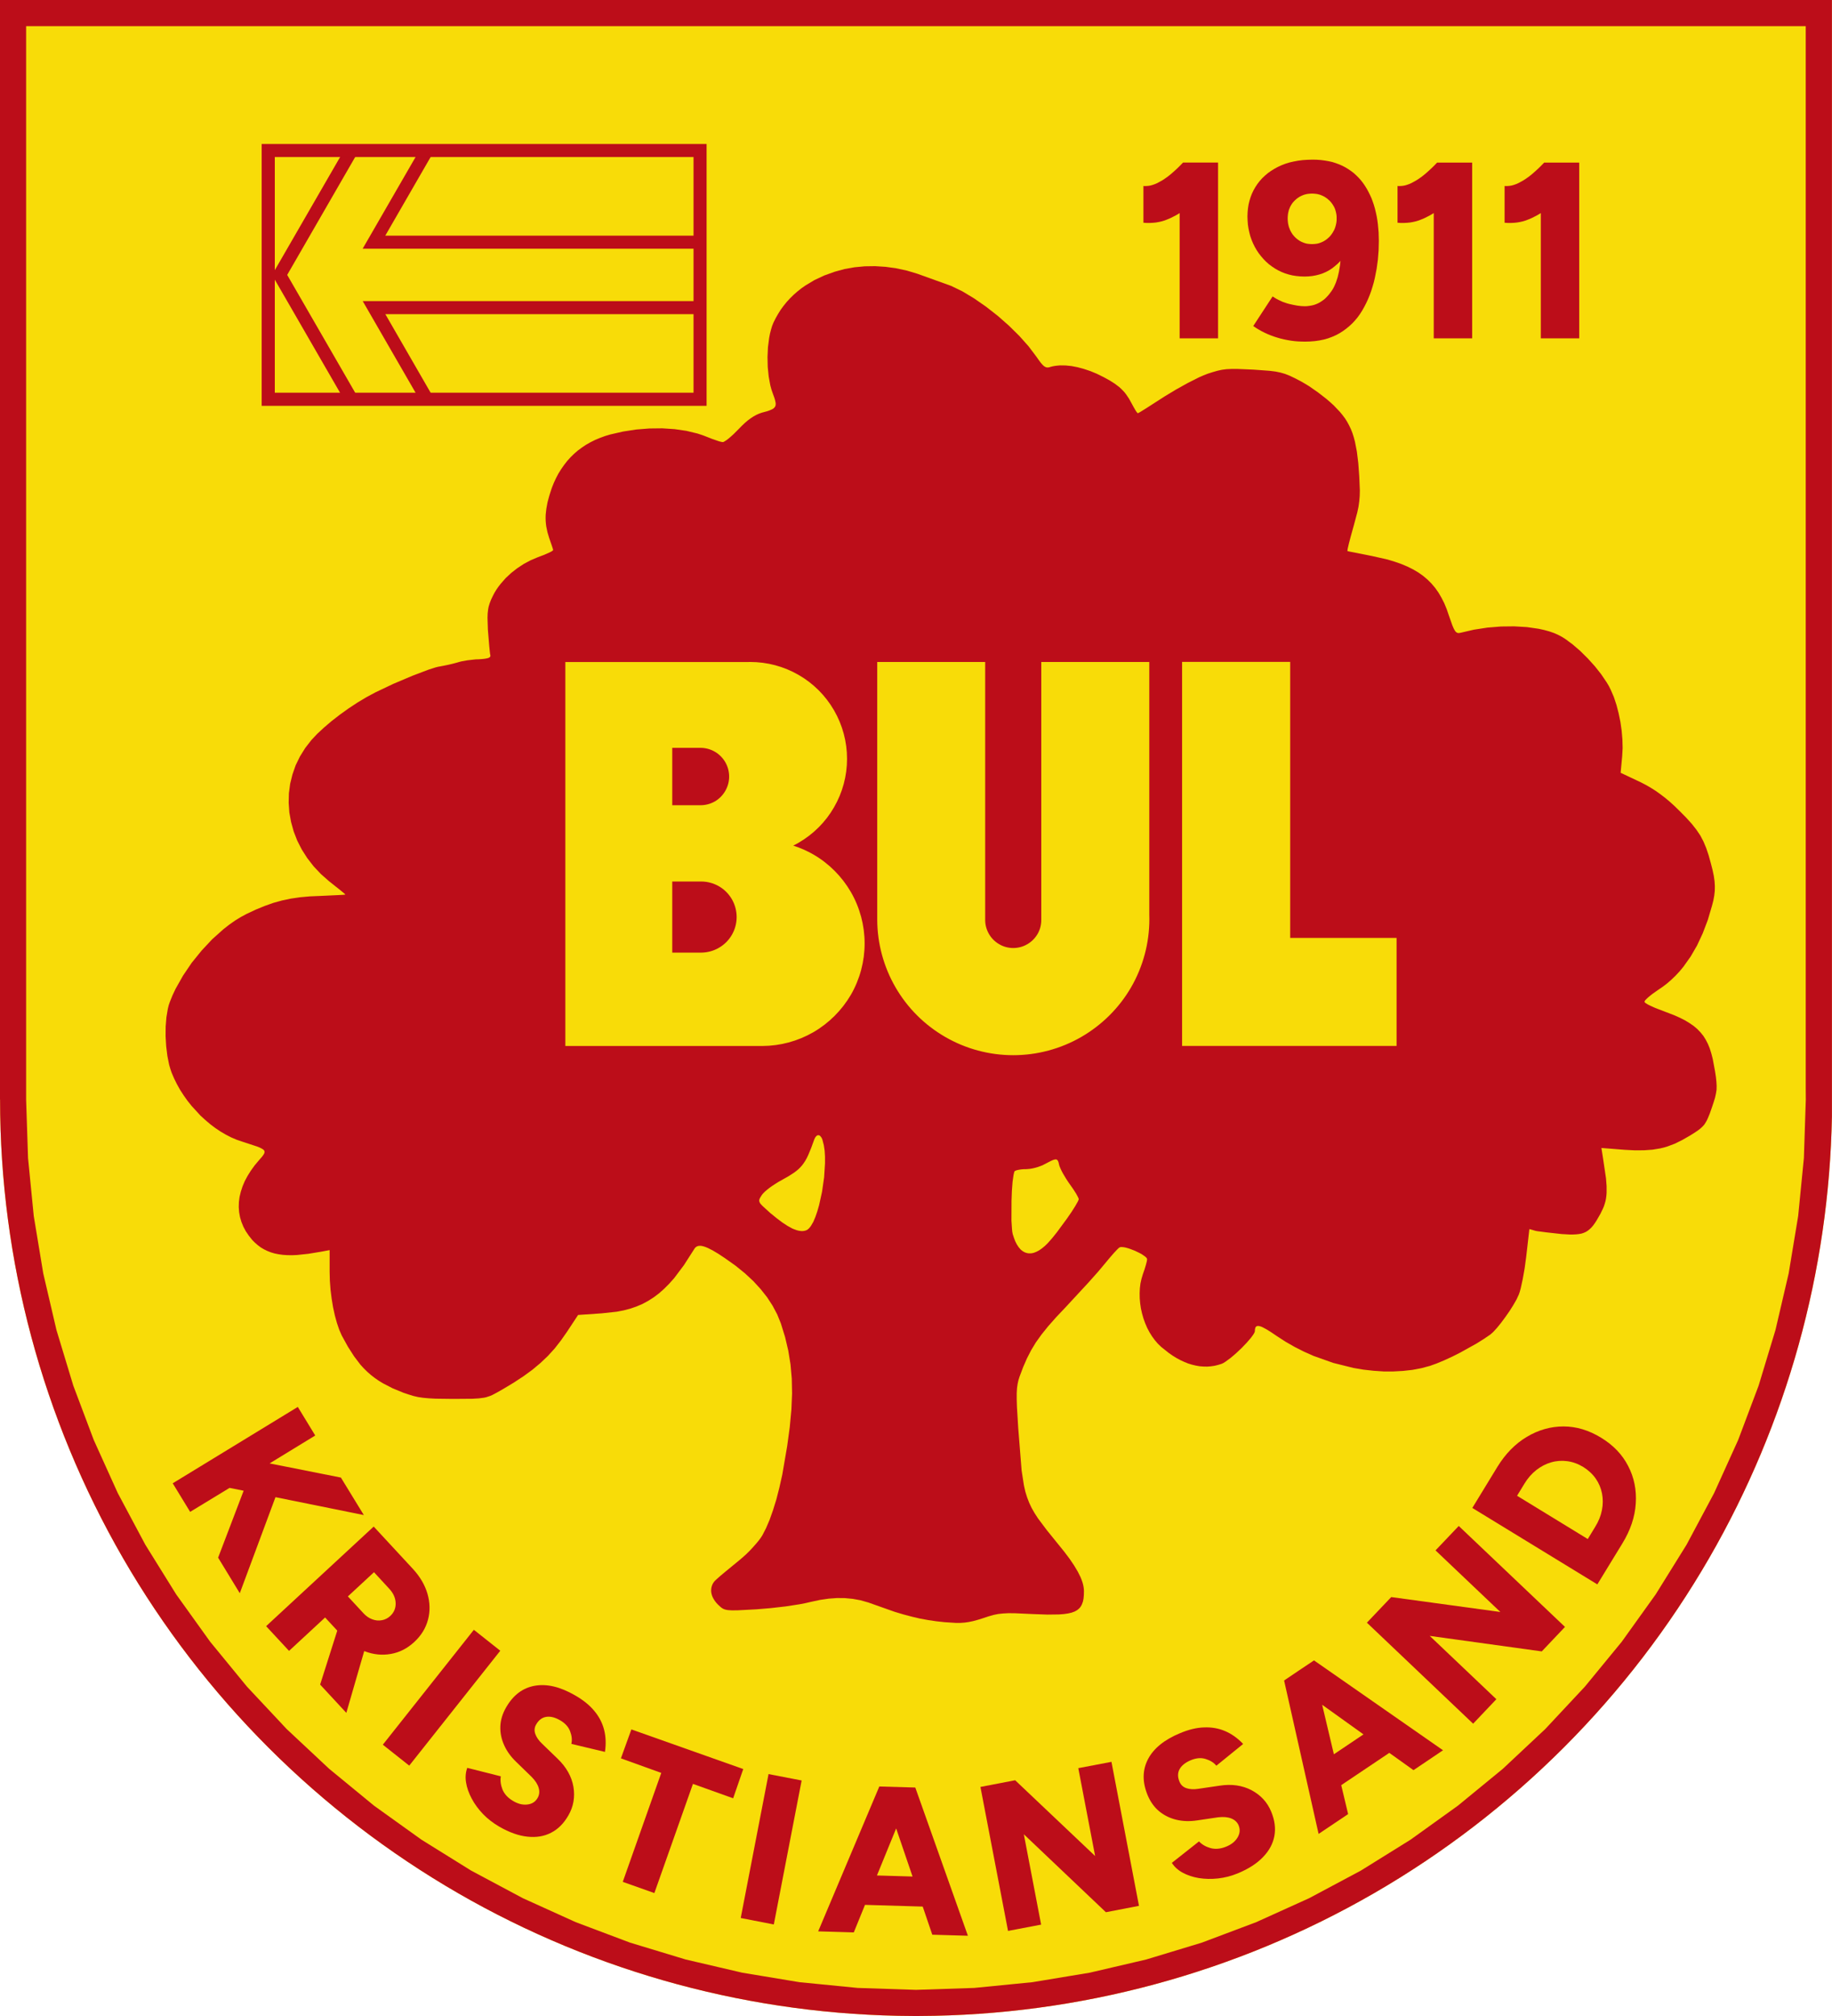
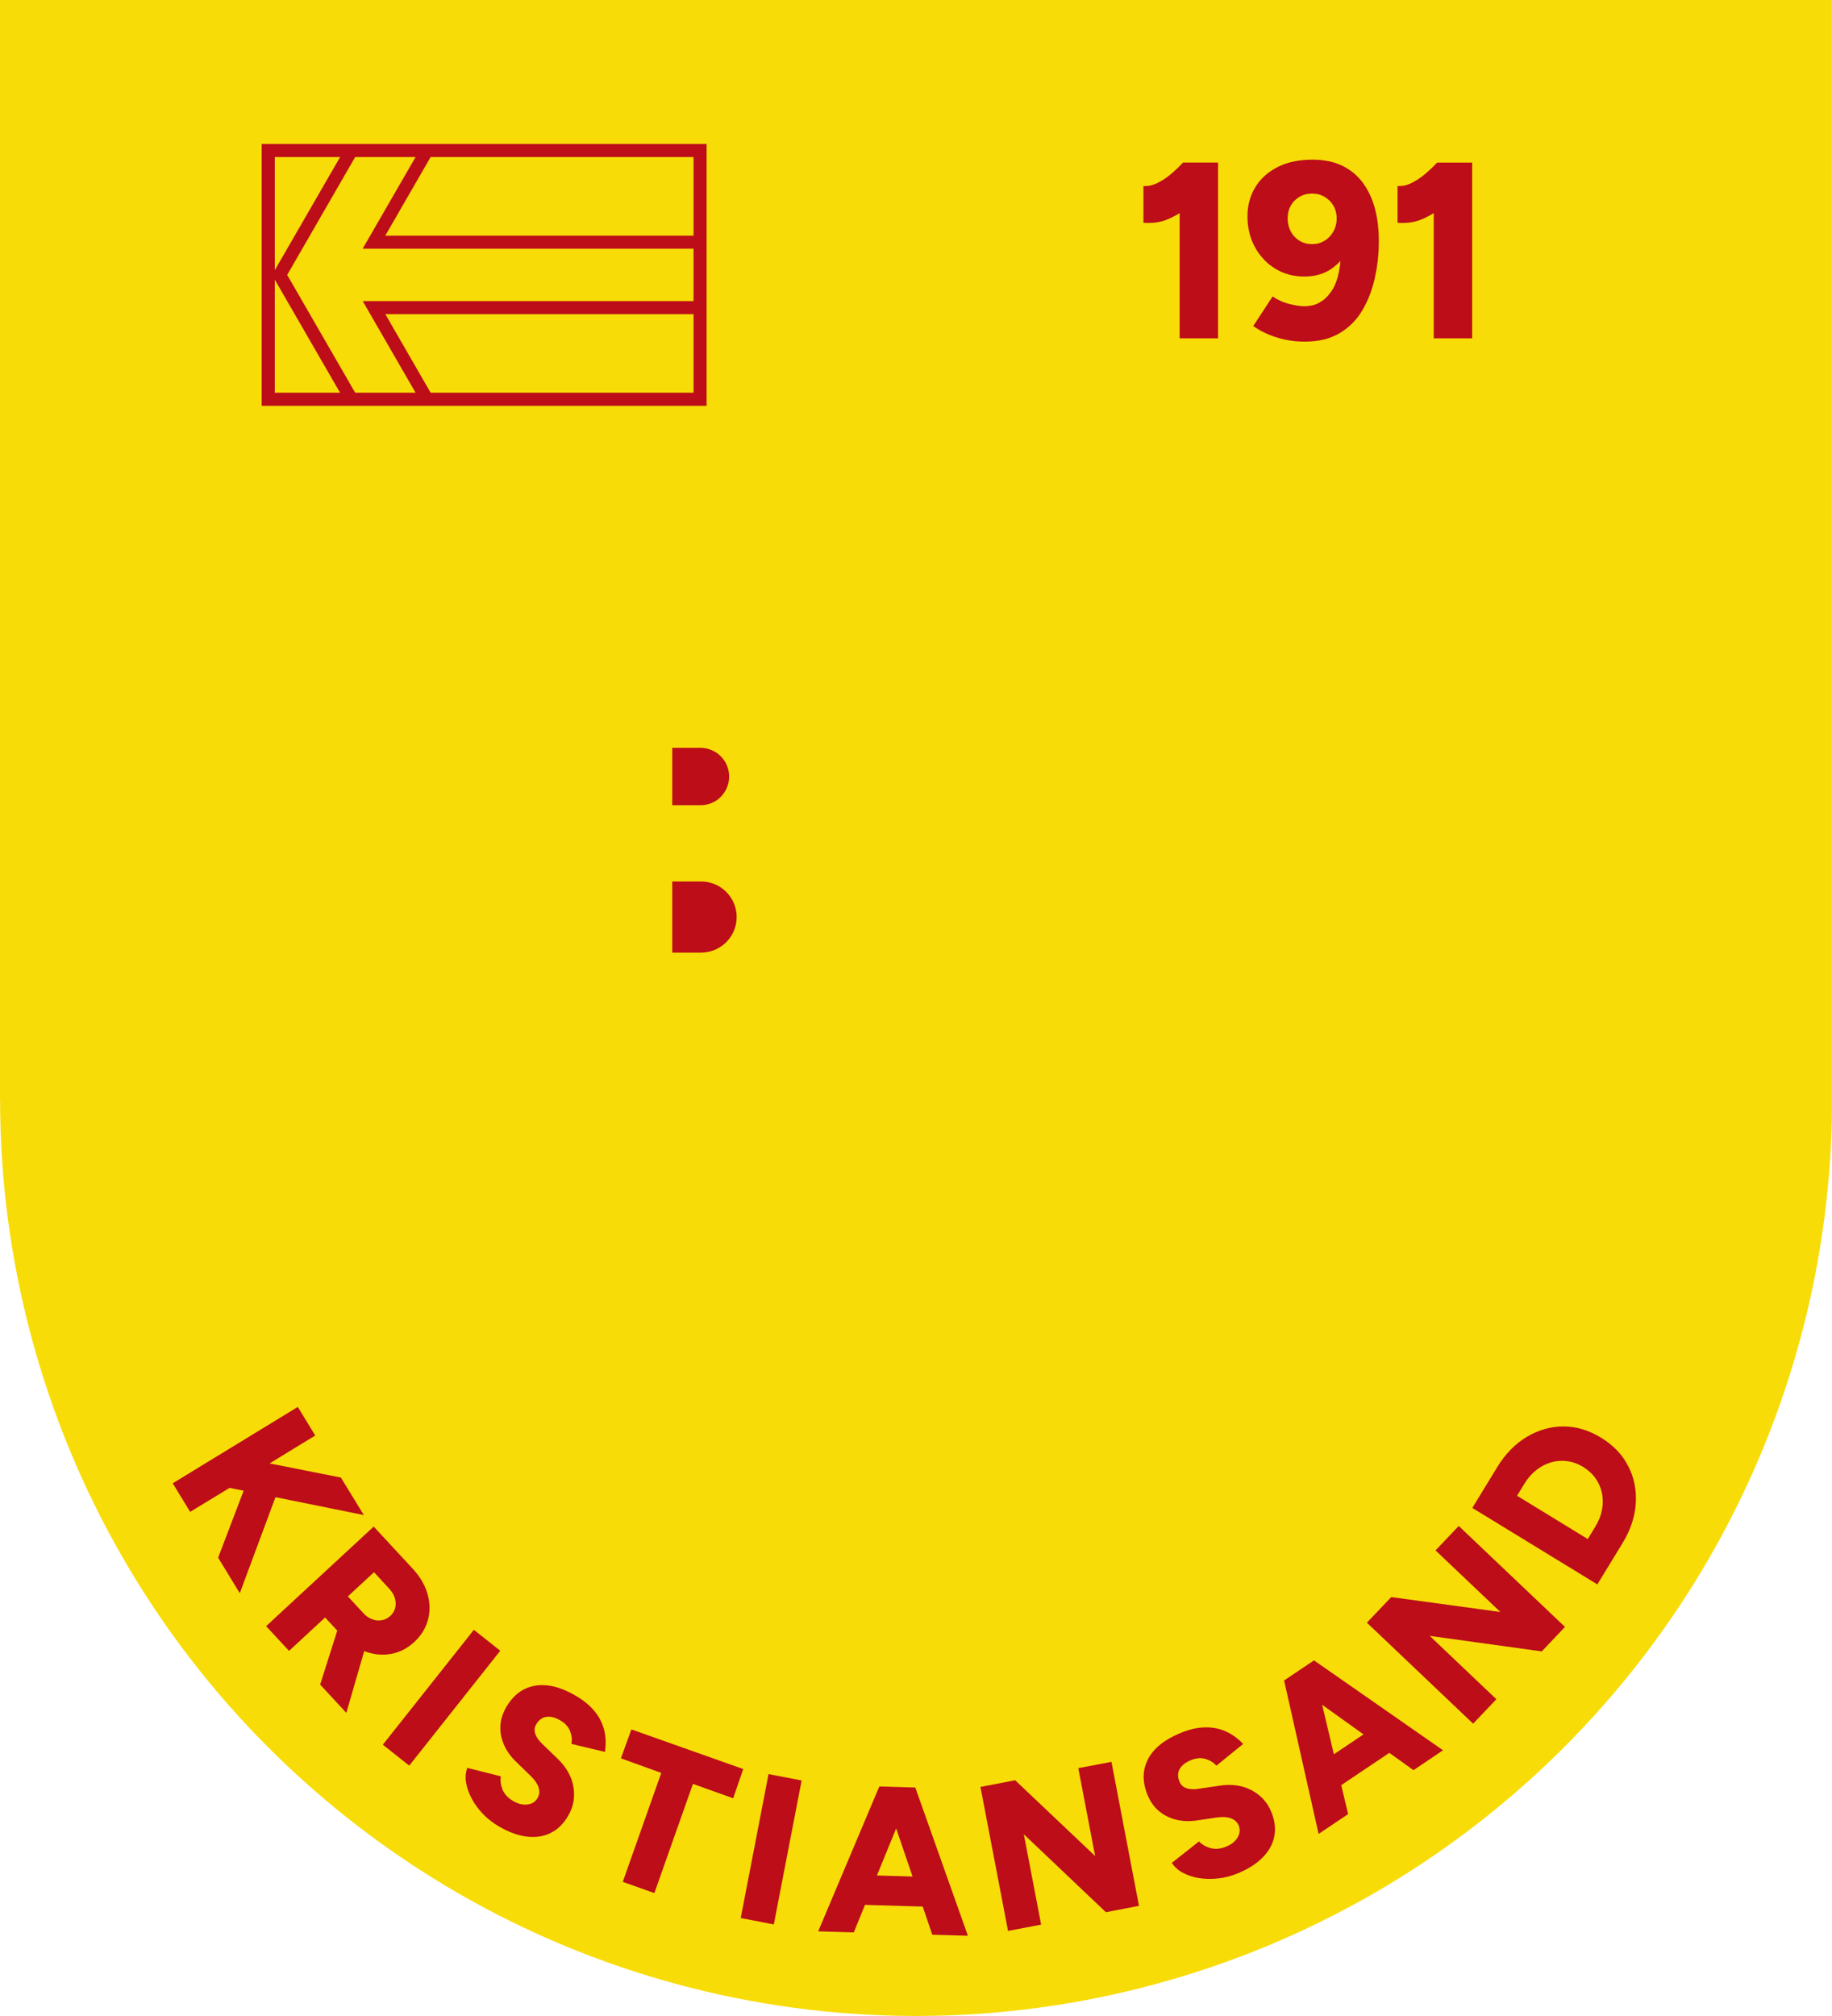
<svg xmlns="http://www.w3.org/2000/svg" version="1.2" width="246.93mm" height="271.63mm" viewBox="13 13 24693 27163" preserveAspectRatio="xMidYMid" fill-rule="evenodd" stroke-width="28.222" stroke-linejoin="round" xml:space="preserve">
  <defs class="EmbeddedBulletChars">
    <g id="bullet-char-template-57356" transform="scale(0,-0)">
      <path d="M 580,1141 L 1163,571 580,0 -4,571 580,1141 Z" />
    </g>
    <g id="bullet-char-template-57354" transform="scale(0,-0)">
      <path d="M 8,1128 L 1137,1128 1137,0 8,0 8,1128 Z" />
    </g>
    <g id="bullet-char-template-10146" transform="scale(0,-0)">
      <path d="M 174,0 L 602,739 174,1481 1456,739 174,0 Z M 1358,739 L 309,1346 659,739 1358,739 Z" />
    </g>
    <g id="bullet-char-template-10132" transform="scale(0,-0)">
      <path d="M 2015,739 L 1276,0 717,0 1260,543 174,543 174,936 1260,936 717,1481 1274,1481 2015,739 Z" />
    </g>
    <g id="bullet-char-template-10007" transform="scale(0,-0)">
      <path d="M 0,-2 C -7,14 -16,27 -25,37 L 356,567 C 262,823 215,952 215,954 215,979 228,992 255,992 264,992 276,990 289,987 310,991 331,999 354,1012 L 381,999 492,748 772,1049 836,1024 860,1049 C 881,1039 901,1025 922,1006 886,937 835,863 770,784 769,783 710,716 594,584 L 774,223 C 774,196 753,168 711,139 L 727,119 C 717,90 699,76 672,76 641,76 570,178 457,381 L 164,-76 C 142,-110 111,-127 72,-127 30,-127 9,-110 8,-76 1,-67 -2,-52 -2,-32 -2,-23 -1,-13 0,-2 Z" />
    </g>
    <g id="bullet-char-template-10004" transform="scale(0,-0)">
      <path d="M 285,-33 C 182,-33 111,30 74,156 52,228 41,333 41,471 41,549 55,616 82,672 116,743 169,778 240,778 293,778 328,747 346,684 L 369,508 C 377,444 397,411 428,410 L 1163,1116 C 1174,1127 1196,1133 1229,1133 1271,1133 1292,1118 1292,1087 L 1292,965 C 1292,929 1282,901 1262,881 L 442,47 C 390,-6 338,-33 285,-33 Z" />
    </g>
    <g id="bullet-char-template-9679" transform="scale(0,-0)">
      <path d="M 813,0 C 632,0 489,54 383,161 276,268 223,411 223,592 223,773 276,916 383,1023 489,1130 632,1184 813,1184 992,1184 1136,1130 1245,1023 1353,916 1407,772 1407,592 1407,412 1353,268 1245,161 1136,54 992,0 813,0 Z" />
    </g>
    <g id="bullet-char-template-8226" transform="scale(0,-0)">
      <path d="M 346,457 C 273,457 209,483 155,535 101,586 74,649 74,723 74,796 101,859 155,911 209,963 273,989 346,989 419,989 480,963 531,910 582,859 608,796 608,723 608,648 583,586 532,535 482,483 420,457 346,457 Z" />
    </g>
    <g id="bullet-char-template-8211" transform="scale(0,-0)">
      <path d="M -4,459 L 1135,459 1135,606 -4,606 -4,459 Z" />
    </g>
    <g id="bullet-char-template-61548" transform="scale(0,-0)">
      <path d="M 173,740 C 173,903 231,1043 346,1159 462,1274 601,1332 765,1332 928,1332 1067,1274 1183,1159 1299,1043 1357,903 1357,740 1357,577 1299,437 1183,322 1067,206 928,148 765,148 601,148 462,206 346,322 231,437 173,577 173,740 Z" />
    </g>
  </defs>
  <g class="Page">
    <g class="com.sun.star.drawing.ClosedBezierShape">
      <g id="id3">
        <rect class="BoundingBox" stroke="none" fill="none" x="13" y="13" width="24693" height="27163" />
        <path fill="rgb(248,220,8)" stroke="none" d="M 13,13 L 24705,13 24705,15056 C 24666,17145 24098,19190 23053,21001 21969,22878 20410,24437 18533,25521 16669,26597 14556,27167 12405,27175 L 12316,27175 C 10165,27167 8052,26597 6188,25521 4311,24437 2752,22878 1668,21001 585,19124 14,16995 14,14828 14,14827 14,14826 13,14826 L 13,13 Z" />
      </g>
    </g>
    <g class="com.sun.star.drawing.ClosedBezierShape">
      <g id="id4">
        <rect class="BoundingBox" stroke="none" fill="none" x="13" y="13" width="24693" height="27163" />
-         <path fill="rgb(188,13,25)" stroke="none" d="M 365,365 L 365,14828 391,15616 468,16397 596,17170 774,17933 1001,18682 1277,19415 1601,20131 1972,20826 2388,21495 2846,22133 3343,22739 3878,23310 4450,23845 5055,24342 5694,24800 6363,25216 7058,25587 7773,25911 8506,26187 9255,26414 10018,26592 10791,26720 11572,26797 12360,26823 13146,26797 13927,26720 14700,26592 15463,26414 16212,26187 16945,25911 17661,25587 18356,25216 19025,24800 19663,24342 20269,23845 20840,23310 21375,22738 21872,22133 22330,21494 22746,20825 23117,20130 23441,19415 23717,18682 23944,17933 24122,17170 24250,16397 24327,15616 24353,14828 24352,14681 24352,365 365,365 Z M 13,13 L 24705,13 24705,15056 C 24666,17145 24098,19190 23053,21001 21969,22878 20410,24437 18533,25521 16669,26597 14556,27167 12405,27175 L 12316,27175 C 10165,27167 8052,26597 6188,25521 4311,24437 2752,22878 1668,21001 585,19124 14,16995 14,14828 14,14827 14,14826 13,14826 L 13,13 Z" />
      </g>
    </g>
    <g class="com.sun.star.drawing.PolyPolygonShape">
      <g id="id5">
        <rect class="BoundingBox" stroke="none" fill="none" x="16827" y="2163" width="1773" height="2454" />
        <path fill="rgb(188,13,25)" stroke="none" d="M 17697,2621 L 17674,2622 17651,2624 17629,2627 17608,2632 17587,2638 17567,2646 17547,2655 17528,2665 17510,2677 17493,2689 17477,2703 17462,2717 17448,2732 17434,2748 17422,2766 17411,2784 17401,2803 17393,2823 17385,2843 17380,2864 17375,2886 17372,2909 17370,2932 17369,2957 17370,2980 17372,3003 17375,3026 17380,3048 17385,3069 17393,3090 17401,3111 17411,3131 17422,3150 17434,3169 17448,3186 17462,3202 17477,3217 17493,3231 17510,3244 17528,3256 17547,3267 17567,3276 17587,3284 17608,3291 17629,3296 17651,3299 17674,3301 17697,3302 17721,3301 17744,3299 17766,3296 17787,3291 17808,3284 17828,3276 17848,3267 17867,3256 17885,3244 17902,3231 17918,3217 17934,3202 17948,3186 17961,3169 17974,3150 17985,3131 17996,3111 18005,3090 18012,3069 18018,3048 18023,3026 18027,3003 18029,2980 18029,2957 18029,2932 18027,2909 18023,2886 18018,2864 18012,2843 18005,2823 17996,2803 17985,2784 17974,2766 17961,2748 17948,2732 17934,2717 17918,2703 17902,2689 17885,2677 17867,2665 17848,2655 17828,2646 17808,2638 17787,2632 17766,2627 17744,2624 17721,2622 17697,2621 Z M 17701,2164 L 17759,2165 17815,2169 17869,2176 17921,2185 17971,2196 18018,2211 18064,2228 18107,2247 18149,2269 18188,2293 18226,2319 18261,2346 18295,2377 18327,2409 18357,2443 18385,2479 18411,2517 18436,2557 18458,2598 18479,2640 18499,2684 18516,2730 18532,2777 18546,2826 18558,2876 18569,2927 18578,2980 18585,3033 18595,3143 18598,3258 18595,3386 18585,3512 18568,3636 18544,3758 18530,3817 18513,3876 18495,3933 18475,3988 18453,4042 18429,4094 18403,4145 18375,4195 18345,4242 18313,4287 18278,4329 18241,4369 18201,4406 18159,4441 18115,4473 18068,4503 18019,4529 17967,4552 17913,4572 17856,4588 17797,4600 17735,4609 17670,4614 17603,4616 17555,4615 17507,4613 17460,4609 17413,4603 17367,4595 17321,4586 17275,4575 17230,4562 17186,4548 17142,4532 17100,4515 17059,4496 17019,4476 16980,4454 16942,4431 16905,4406 17166,4007 17192,4024 17219,4040 17246,4054 17274,4067 17302,4080 17331,4090 17360,4100 17389,4108 17447,4121 17501,4131 17527,4134 17552,4137 17576,4138 17599,4139 17627,4138 17654,4135 17680,4131 17706,4126 17731,4119 17755,4110 17778,4100 17801,4088 17823,4074 17845,4059 17866,4043 17886,4024 17905,4004 17924,3983 17960,3935 17977,3909 17992,3881 18006,3851 18020,3818 18043,3748 18061,3670 18075,3585 18081,3527 18072,3538 18039,3570 18004,3600 17967,3629 17927,3655 17886,3677 17842,3696 17797,3711 17750,3723 17700,3732 17649,3737 17596,3739 17541,3737 17487,3732 17435,3724 17385,3712 17336,3697 17288,3678 17242,3656 17198,3631 17155,3602 17115,3572 17078,3539 17043,3503 17010,3465 16979,3425 16951,3383 16925,3338 16902,3291 16882,3243 16865,3194 16852,3143 16841,3092 16833,3039 16829,2985 16827,2929 16829,2874 16834,2821 16842,2769 16854,2719 16869,2670 16887,2623 16909,2577 16934,2533 16962,2491 16993,2451 17026,2414 17063,2379 17102,2346 17144,2316 17189,2288 17237,2262 17287,2239 17339,2219 17394,2202 17451,2189 17510,2178 17572,2170 17635,2166 17701,2164 Z" />
      </g>
    </g>
    <g class="com.sun.star.drawing.PolyPolygonShape">
      <g id="id6">
        <rect class="BoundingBox" stroke="none" fill="none" x="2340" y="18969" width="2578" height="2512" />
        <path fill="rgb(188,13,25)" stroke="none" d="M 4608,19921 L 4917,20426 3726,20185 3245,21479 2953,21000 3297,20098 3107,20060 2576,20383 2341,19998 4027,18969 4262,19354 3647,19730 4608,19921 Z" />
      </g>
    </g>
    <g class="com.sun.star.drawing.ClosedBezierShape">
      <g id="id7">
        <rect class="BoundingBox" stroke="none" fill="none" x="3599" y="20581" width="2205" height="2512" />
        <path fill="rgb(188,13,25)" stroke="none" d="M 4328,22710 L 4559,21983 4395,21806 3909,22256 3600,21923 5050,20581 5577,21150 C 5674,21255 5740,21367 5775,21487 5809,21606 5812,21722 5782,21835 5752,21949 5691,22049 5597,22136 5503,22223 5398,22277 5281,22297 5164,22318 5048,22306 4931,22262 4928,22261 4925,22260 4922,22259 L 4681,23091 4328,22710 Z M 4702,21522 L 4911,21748 C 4947,21787 4986,21814 5029,21830 5073,21847 5116,21851 5159,21843 5202,21836 5240,21816 5273,21786 5324,21738 5348,21681 5346,21612 5344,21543 5315,21478 5257,21416 L 5054,21196 4702,21522 Z" />
      </g>
    </g>
    <g class="com.sun.star.drawing.ClosedBezierShape">
      <g id="id8">
        <rect class="BoundingBox" stroke="none" fill="none" x="5172" y="21972" width="1585" height="1832" />
        <path fill="rgb(188,13,25)" stroke="none" d="M 5173,23520 C 5582,23004 5991,22488 6400,21972 6519,22066 6637,22160 6756,22254 6347,22770 5938,23286 5529,23802 5410,23708 5292,23614 5173,23520 Z" />
      </g>
    </g>
    <g class="com.sun.star.drawing.ClosedBezierShape">
      <g id="id9">
        <rect class="BoundingBox" stroke="none" fill="none" x="6288" y="22717" width="1890" height="2048" />
        <path fill="rgb(188,13,25)" stroke="none" d="M 6744,24625 C 6661,24577 6587,24520 6524,24455 6461,24389 6410,24320 6371,24246 6332,24173 6306,24100 6295,24030 6283,23959 6289,23893 6311,23832 L 6763,23946 C 6754,24003 6762,24063 6786,24124 6811,24184 6857,24235 6925,24276 6991,24316 7055,24333 7119,24326 7183,24319 7229,24290 7259,24238 7283,24197 7288,24152 7274,24103 7260,24053 7228,24004 7179,23954 L 6972,23753 C 6899,23683 6844,23607 6808,23526 6771,23444 6754,23360 6757,23274 6760,23187 6786,23102 6835,23017 6930,22852 7058,22755 7220,22726 7383,22697 7563,22739 7762,22854 7871,22916 7958,22986 8022,23063 8087,23140 8131,23225 8155,23317 8179,23409 8183,23509 8167,23617 L 7714,23509 C 7726,23458 7721,23402 7698,23341 7676,23280 7630,23230 7562,23191 7493,23151 7431,23136 7375,23145 7319,23154 7274,23188 7240,23247 7216,23287 7212,23330 7228,23375 7244,23420 7274,23464 7321,23508 L 7528,23708 C 7647,23822 7718,23949 7742,24087 7765,24225 7743,24354 7674,24473 7612,24581 7535,24658 7441,24706 7347,24755 7241,24772 7122,24759 7004,24747 6878,24702 6744,24625 Z" />
      </g>
    </g>
    <g class="com.sun.star.drawing.ClosedBezierShape">
      <g id="id10">
        <rect class="BoundingBox" stroke="none" fill="none" x="8381" y="23314" width="1651" height="2207" />
        <path fill="rgb(188,13,25)" stroke="none" d="M 8407,25368 C 8580,24879 8753,24389 8926,23900 8745,23835 8563,23769 8382,23704 8429,23574 8476,23444 8523,23314 9026,23492 9529,23670 10031,23848 9986,23979 9940,24111 9895,24242 9714,24177 9534,24112 9353,24048 9180,24538 9006,25028 8833,25519 8691,25469 8549,25418 8407,25368 Z" />
      </g>
    </g>
    <g class="com.sun.star.drawing.ClosedBezierShape">
      <g id="id11">
        <rect class="BoundingBox" stroke="none" fill="none" x="9996" y="23916" width="823" height="2028" />
        <path fill="rgb(188,13,25)" stroke="none" d="M 9997,25855 C 10122,25209 10247,24562 10372,23916 10521,23945 10670,23974 10818,24002 10693,24649 10568,25295 10443,25942 10294,25913 10146,25884 9997,25855 Z" />
      </g>
    </g>
    <g class="com.sun.star.drawing.PolyPolygonShape">
      <g id="id12">
        <rect class="BoundingBox" stroke="none" fill="none" x="11040" y="24083" width="2021" height="2013" />
        <path fill="rgb(188,13,25)" stroke="none" d="M 12579,26080 L 12450,25701 11672,25678 11521,26049 11041,26035 11865,24083 11899,24084 12316,24096 12350,24097 13059,26094 12579,26080 Z M 12092,24648 L 11833,25282 12313,25296 12092,24648 Z" />
      </g>
    </g>
    <g class="com.sun.star.drawing.ClosedBezierShape">
      <g id="id13">
        <rect class="BoundingBox" stroke="none" fill="none" x="13228" y="23751" width="2139" height="2280" />
        <path fill="rgb(188,13,25)" stroke="none" d="M 13600,26029 C 13476,25383 13352,24736 13228,24089 13384,24059 13540,24029 13696,23999 14056,24340 14415,24680 14774,25020 14698,24625 14623,24231 14547,23836 14696,23808 14845,23779 14994,23751 15117,24398 15241,25044 15365,25691 15216,25720 15068,25748 14919,25777 14550,25427 14182,25077 13813,24727 13891,25133 13968,25538 14046,25944 13897,25972 13748,26001 13600,26029 Z" />
      </g>
    </g>
    <g class="com.sun.star.drawing.ClosedBezierShape">
      <g id="id14">
        <rect class="BoundingBox" stroke="none" fill="none" x="15428" y="23286" width="1772" height="2044" />
        <path fill="rgb(188,13,25)" stroke="none" d="M 16700,25252 C 16611,25289 16522,25312 16431,25322 16341,25332 16254,25330 16172,25317 16090,25303 16018,25279 15955,25245 15892,25211 15843,25167 15808,25112 L 16174,24823 C 16214,24865 16265,24895 16329,24913 16392,24930 16460,24925 16534,24896 16606,24868 16659,24827 16692,24773 16726,24718 16731,24663 16708,24607 16690,24564 16657,24533 16609,24514 16562,24495 16503,24490 16433,24498 L 16148,24540 C 16048,24555 15955,24552 15868,24531 15781,24510 15704,24472 15637,24417 15571,24362 15519,24290 15481,24199 15409,24024 15410,23863 15486,23716 15562,23570 15706,23453 15918,23365 16034,23316 16142,23290 16243,23287 16343,23283 16437,23299 16524,23336 16612,23373 16694,23431 16769,23510 L 16408,23803 C 16374,23762 16327,23732 16265,23713 16203,23693 16136,23699 16063,23729 15990,23760 15940,23800 15912,23850 15885,23900 15885,23956 15911,24018 15929,24062 15960,24091 16005,24106 16050,24121 16104,24124 16167,24114 L 16452,24072 C 16615,24047 16758,24068 16882,24133 17006,24199 17095,24295 17147,24422 17195,24537 17209,24646 17190,24750 17171,24853 17120,24948 17037,25034 16955,25120 16842,25193 16700,25252 Z" />
      </g>
    </g>
    <g class="com.sun.star.drawing.PolyPolygonShape">
      <g id="id15">
        <rect class="BoundingBox" stroke="none" fill="none" x="17321" y="22384" width="2144" height="2340" />
        <path fill="rgb(188,13,25)" stroke="none" d="M 19065,23863 L 18739,23630 18091,24065 18184,24455 17786,24722 17321,22655 17349,22636 17512,22526 17696,22403 17724,22384 19463,23595 19065,23863 Z M 17834,22982 L 17992,23649 18391,23381 17834,22982 Z" />
      </g>
    </g>
    <g class="com.sun.star.drawing.ClosedBezierShape">
      <g id="id16">
        <rect class="BoundingBox" stroke="none" fill="none" x="18437" y="20573" width="2672" height="2666" />
        <path fill="rgb(188,13,25)" stroke="none" d="M 19869,23237 C 19392,22783 18914,22330 18437,21876 18546,21761 18656,21646 18765,21531 19256,21598 19746,21665 20236,21732 19945,21456 19653,21179 19362,20902 19466,20793 19571,20683 19675,20573 20152,21026 20630,21480 21107,21933 21003,22043 20899,22153 20794,22263 20291,22193 19787,22124 19284,22054 19583,22339 19883,22623 20182,22907 20078,23017 19974,23127 19869,23237 Z" />
      </g>
    </g>
    <g class="com.sun.star.drawing.ClosedBezierShape">
      <g id="id17">
        <rect class="BoundingBox" stroke="none" fill="none" x="19858" y="19232" width="2207" height="2130" />
        <path fill="rgb(188,13,25)" stroke="none" d="M 21543,21360 L 19858,20330 20195,19778 C 20304,19600 20437,19465 20593,19372 20749,19279 20914,19232 21087,19232 21260,19232 21429,19283 21594,19384 21758,19484 21880,19611 21959,19766 22039,19920 22073,20088 22061,20270 22050,20451 21989,20631 21880,20809 L 21543,21360 Z M 21414,20749 L 21514,20585 C 21560,20511 21590,20436 21605,20359 21620,20282 21620,20208 21606,20135 21592,20063 21564,19996 21521,19934 21478,19873 21422,19821 21353,19778 21284,19736 21212,19710 21138,19700 21064,19690 20991,19695 20920,19716 20849,19736 20783,19771 20721,19819 20660,19867 20606,19928 20561,20002 L 20461,20166 21414,20749 Z" />
      </g>
    </g>
    <g class="com.sun.star.drawing.PolyPolygonShape">
      <g id="id18">
        <rect class="BoundingBox" stroke="none" fill="none" x="15425" y="2202" width="1008" height="2371" />
        <path fill="rgb(188,13,25)" stroke="none" d="M 16431,2203 L 16431,4572 15913,4572 15913,2884 15900,2892 15863,2914 15826,2933 15788,2952 15750,2968 15712,2983 15673,2995 15633,3004 15593,3011 15552,3015 15510,3017 15468,3017 15425,3014 15425,2519 15448,2520 15471,2519 15494,2517 15518,2513 15541,2507 15565,2499 15589,2490 15613,2479 15637,2466 15661,2453 15685,2439 15709,2423 15756,2390 15803,2352 15848,2312 15890,2273 15930,2233 15959,2203 16431,2203 Z" />
      </g>
    </g>
    <g class="com.sun.star.drawing.PolyPolygonShape">
      <g id="id19">
        <rect class="BoundingBox" stroke="none" fill="none" x="18850" y="2203" width="1008" height="2370" />
        <path fill="rgb(188,13,25)" stroke="none" d="M 19856,2204 L 19856,4572 19338,4572 19338,2884 19325,2892 19288,2914 19251,2933 19213,2952 19175,2968 19137,2983 19098,2995 19058,3004 19018,3011 18977,3015 18935,3017 18893,3017 18850,3014 18850,2519 18873,2520 18896,2519 18919,2517 18943,2513 18966,2507 18990,2499 19014,2490 19038,2479 19062,2466 19086,2453 19110,2439 19134,2423 19181,2390 19228,2352 19273,2312 19315,2273 19355,2233 19383,2204 19856,2204 Z" />
      </g>
    </g>
    <g class="com.sun.star.drawing.PolyPolygonShape">
      <g id="id20">
        <rect class="BoundingBox" stroke="none" fill="none" x="20293" y="2203" width="1008" height="2370" />
-         <path fill="rgb(188,13,25)" stroke="none" d="M 21299,2204 L 21299,4572 20781,4572 20781,2884 20768,2892 20731,2914 20694,2933 20656,2952 20618,2968 20580,2983 20541,2995 20501,3004 20461,3011 20420,3015 20378,3017 20336,3017 20293,3014 20293,2519 20316,2520 20339,2519 20362,2517 20386,2513 20409,2507 20433,2499 20457,2490 20481,2479 20505,2466 20529,2453 20553,2439 20577,2423 20624,2390 20671,2352 20716,2312 20758,2273 20798,2233 20826,2204 21299,2204 Z" />
      </g>
    </g>
    <g class="com.sun.star.drawing.ClosedBezierShape">
      <g id="id21">
        <rect class="BoundingBox" stroke="none" fill="none" x="9073" y="11889" width="870" height="960" />
        <path fill="rgb(188,13,25)" stroke="none" d="M 9074,11890 L 9448,11890 C 9453,11890 9458,11890 9464,11890 9548,11890 9630,11912 9703,11954 9776,11996 9836,12057 9878,12129 9920,12202 9942,12285 9942,12369 9942,12453 9920,12535 9878,12608 9836,12681 9776,12741 9703,12783 9631,12825 9549,12847 9466,12848 L 9464,12848 9074,12848 9074,11890 Z" />
      </g>
    </g>
    <g class="com.sun.star.drawing.ClosedBezierShape">
      <g id="id22">
        <rect class="BoundingBox" stroke="none" fill="none" x="9073" y="10088" width="769" height="775" />
        <path fill="rgb(188,13,25)" stroke="none" d="M 9074,10089 L 9442,10089 C 9446,10089 9450,10089 9455,10089 9522,10089 9589,10107 9648,10141 9707,10175 9755,10224 9789,10282 9823,10341 9841,10408 9841,10476 9841,10544 9823,10610 9789,10669 9755,10728 9707,10777 9648,10811 9590,10844 9524,10862 9456,10862 L 9455,10862 9074,10862 9074,10089 Z" />
      </g>
    </g>
    <g class="com.sun.star.drawing.ClosedBezierShape">
      <g id="id23">
        <rect class="BoundingBox" stroke="none" fill="none" x="2244" y="3598" width="20909" height="18283" />
-         <path fill="rgb(188,13,25)" stroke="none" d="M 13292,12408 L 13292,8932 11837,8932 11837,12397 11837,12405 C 11838,12724 11923,13038 12083,13315 12244,13593 12474,13823 12753,13984 13031,14145 13348,14230 13670,14230 13992,14230 14309,14145 14588,13984 14866,13823 15098,13593 15259,13315 15420,13036 15505,12719 15505,12397 15505,12377 15505,12357 15504,12337 L 15504,8932 14048,8932 14048,12396 14048,12408 C 14048,12474 14032,12539 13998,12597 13964,12655 13917,12702 13859,12735 13802,12769 13736,12786 13670,12786 13604,12786 13539,12769 13481,12735 13423,12701 13376,12654 13343,12597 13310,12540 13292,12475 13292,12410 L 13292,12408 Z M 7633,8933 L 7633,14106 10283,14106 10289,14106 C 10530,14105 10766,14041 10975,13921 11186,13799 11360,13624 11482,13416 11603,13206 11667,12967 11667,12724 11667,12481 11603,12242 11482,12032 11360,11822 11186,11647 10975,11525 10889,11476 10799,11436 10705,11406 10730,11394 10754,11381 10778,11367 10976,11252 11141,11088 11255,10889 11370,10691 11430,10466 11430,10237 11430,10008 11370,9783 11255,9584 11141,9386 10976,9221 10778,9107 10579,8992 10354,8932 10125,8932 10111,8932 10097,8932 10082,8933 L 7633,8933 Z M 15946,14104 L 15947,14104 15947,14105 18837,14105 18837,12650 17403,12650 17403,8931 15946,8931 15946,14104 Z M 11264,3674 L 11396,3638 11531,3614 11668,3601 11808,3599 11950,3608 12093,3628 12237,3659 12380,3702 12833,3865 12984,3938 13142,4033 13302,4144 13461,4268 13612,4401 13752,4539 13876,4678 13978,4813 14012,4861 14040,4899 14064,4927 14076,4938 14086,4947 14097,4954 14107,4959 14116,4962 14126,4964 14137,4964 14147,4963 14158,4961 14169,4957 14200,4949 14233,4943 14267,4939 14302,4936 14377,4937 14456,4945 14538,4961 14623,4984 14710,5013 14797,5049 14892,5096 14972,5140 15041,5184 15099,5228 15124,5251 15148,5275 15171,5300 15191,5326 15229,5382 15264,5445 15293,5498 15318,5541 15329,5558 15338,5570 15342,5574 15345,5578 15347,5579 15348,5580 15349,5580 15350,5580 15351,5580 15353,5579 15360,5576 15383,5563 15462,5514 15711,5354 15865,5261 16025,5172 16172,5098 16236,5070 16289,5049 16361,5026 16424,5008 16484,4995 16546,4987 16614,4984 16694,4984 16906,4993 17125,5009 17205,5019 17273,5033 17335,5051 17398,5076 17465,5108 17544,5149 17598,5180 17656,5215 17777,5299 17893,5389 17945,5434 17990,5475 18073,5562 18109,5606 18142,5650 18171,5696 18197,5744 18221,5794 18242,5847 18260,5904 18276,5964 18302,6098 18321,6253 18334,6432 18342,6620 18340,6697 18334,6768 18324,6839 18308,6915 18259,7098 18223,7227 18195,7333 18178,7407 18175,7428 18175,7435 18175,7436 18175,7437 18176,7438 18178,7439 18184,7440 18205,7445 18278,7459 18504,7504 18717,7552 18812,7581 18901,7612 18984,7647 19060,7685 19130,7726 19195,7772 19254,7822 19308,7876 19358,7935 19403,7999 19443,8068 19480,8141 19513,8221 19542,8306 19589,8439 19608,8483 19617,8499 19625,8513 19633,8523 19638,8528 19642,8531 19646,8534 19650,8537 19655,8539 19660,8540 19664,8541 19669,8542 19679,8542 19690,8540 19702,8538 19879,8497 20061,8469 20244,8454 20423,8452 20594,8462 20753,8485 20826,8501 20895,8520 20959,8542 21017,8568 21063,8592 21111,8622 21211,8696 21313,8784 21414,8884 21510,8990 21596,9099 21669,9207 21700,9259 21725,9310 21766,9405 21801,9511 21830,9623 21854,9740 21871,9859 21881,9977 21884,10092 21878,10201 21857,10425 22126,10552 22196,10588 22262,10626 22327,10667 22389,10711 22452,10759 22515,10811 22579,10869 22646,10934 22740,11029 22817,11114 22879,11193 22931,11270 22973,11350 23010,11438 23043,11536 23075,11652 23097,11738 23113,11815 23123,11886 23127,11952 23126,12015 23119,12079 23107,12145 23089,12215 23032,12408 22964,12587 22887,12752 22800,12902 22704,13037 22653,13099 22599,13157 22543,13211 22486,13261 22426,13307 22363,13350 22289,13402 22257,13427 22229,13450 22207,13471 22198,13480 22190,13488 22185,13496 22181,13502 22180,13505 22179,13508 22179,13510 22179,13511 22179,13513 22180,13515 22182,13517 22184,13519 22186,13522 22193,13527 22201,13533 22224,13547 22252,13561 22324,13594 22409,13626 22585,13694 22661,13728 22729,13763 22789,13800 22844,13838 22892,13879 22934,13923 22972,13970 23004,14021 23033,14077 23058,14138 23079,14205 23098,14278 23129,14444 23141,14522 23148,14588 23151,14644 23150,14695 23142,14746 23130,14801 23111,14863 23086,14938 23059,15015 23034,15076 23022,15102 23010,15125 22997,15146 22984,15166 22968,15184 22951,15201 22932,15218 22911,15235 22859,15271 22792,15313 22687,15373 22588,15422 22490,15459 22440,15474 22390,15486 22286,15503 22174,15511 22051,15512 21913,15505 21598,15480 21619,15614 21660,15890 21668,15995 21668,16084 21665,16123 21660,16161 21653,16196 21643,16231 21632,16265 21618,16298 21584,16368 21534,16455 21510,16492 21487,16524 21463,16552 21439,16575 21414,16595 21388,16611 21359,16624 21328,16634 21294,16640 21256,16644 21215,16646 21170,16646 21063,16640 20856,16617 20772,16606 20740,16602 20716,16598 20627,16573 20584,16948 20563,17103 20537,17249 20510,17372 20497,17419 20485,17454 20454,17521 20411,17596 20360,17677 20304,17757 20247,17834 20192,17902 20142,17957 20119,17978 20099,17995 20015,18052 19918,18113 19699,18235 19586,18292 19477,18342 19376,18384 19287,18416 19171,18447 19050,18470 18924,18484 18795,18491 18662,18491 18528,18482 18392,18467 18256,18444 17983,18376 17716,18281 17586,18223 17460,18159 17338,18089 17221,18013 17144,17961 17081,17922 17030,17895 17009,17886 16990,17881 16982,17879 16975,17878 16968,17878 16961,17879 16956,17880 16950,17882 16946,17885 16942,17889 16938,17893 16935,17899 16933,17905 16931,17911 16928,17927 16927,17946 16926,17953 16924,17961 16913,17983 16896,18008 16874,18038 16817,18104 16748,18176 16674,18246 16600,18309 16533,18358 16505,18376 16480,18388 16432,18403 16383,18415 16334,18422 16284,18426 16233,18425 16182,18421 16131,18412 16080,18400 16028,18384 15976,18363 15924,18339 15872,18311 15820,18279 15768,18243 15665,18161 15620,18118 15579,18070 15541,18018 15506,17962 15475,17903 15448,17840 15425,17776 15406,17709 15391,17642 15381,17573 15375,17505 15374,17437 15377,17370 15385,17305 15399,17242 15417,17182 15440,17116 15458,17056 15470,17009 15473,16991 15474,16985 15474,16980 15474,16977 15473,16974 15471,16968 15467,16962 15461,16955 15445,16941 15424,16926 15400,16910 15372,16895 15310,16865 15245,16840 15214,16830 15185,16822 15158,16817 15135,16815 15125,16815 15116,16816 15108,16818 15102,16821 15097,16824 15090,16830 15073,16846 15026,16896 14968,16963 14904,17040 14815,17146 14685,17292 14375,17627 14248,17761 14141,17882 14051,17994 13975,18100 13911,18206 13855,18315 13804,18432 13755,18562 13740,18610 13729,18660 13721,18716 13717,18783 13717,18865 13720,18967 13737,19248 13783,19825 13814,20025 13833,20110 13857,20187 13885,20260 13918,20330 13958,20400 14004,20471 14121,20627 14273,20815 14358,20920 14431,21017 14491,21106 14540,21188 14577,21262 14591,21297 14603,21331 14612,21363 14618,21394 14622,21423 14623,21452 14622,21503 14618,21549 14610,21590 14597,21626 14589,21643 14580,21658 14570,21672 14558,21685 14545,21696 14531,21707 14514,21717 14497,21726 14456,21741 14408,21752 14352,21760 14288,21765 14132,21767 13936,21760 13695,21749 13607,21748 13533,21752 13467,21759 13403,21772 13337,21791 13262,21816 13191,21838 13128,21855 13070,21867 13014,21875 12957,21879 12895,21879 12742,21869 12633,21857 12524,21841 12414,21821 12304,21795 12190,21765 12073,21730 11827,21643 11717,21604 11611,21574 11507,21555 11402,21545 11295,21544 11184,21552 11067,21569 10941,21596 10872,21612 10790,21628 10602,21657 10400,21680 10208,21696 9959,21709 9879,21710 9848,21708 9822,21706 9799,21702 9780,21697 9763,21690 9747,21681 9733,21671 9719,21659 9687,21629 9667,21607 9650,21585 9635,21562 9622,21539 9612,21516 9605,21493 9600,21470 9598,21447 9599,21425 9602,21403 9608,21381 9616,21360 9627,21340 9641,21321 9658,21303 9677,21286 9724,21244 9796,21184 9974,21038 10020,20999 10067,20957 10113,20912 10157,20865 10198,20819 10235,20775 10266,20734 10289,20698 10338,20603 10386,20491 10432,20361 10477,20216 10518,20056 10557,19882 10623,19498 10658,19240 10680,19005 10689,18789 10685,18587 10668,18396 10638,18211 10595,18028 10538,17844 10489,17723 10427,17606 10353,17492 10266,17382 10167,17274 10054,17169 9927,17066 9786,16966 9697,16907 9620,16861 9555,16828 9526,16816 9500,16807 9476,16801 9455,16798 9436,16799 9427,16800 9419,16802 9411,16805 9403,16809 9396,16813 9390,16818 9384,16824 9378,16830 9368,16846 9232,17058 9099,17235 9031,17311 8963,17379 8894,17440 8822,17494 8748,17541 8672,17582 8592,17616 8508,17645 8420,17668 8327,17686 8124,17708 7805,17730 7656,17956 7574,18073 7489,18182 7398,18282 7298,18377 7189,18468 7067,18557 6931,18646 6777,18738 6706,18778 6647,18809 6619,18821 6592,18830 6564,18839 6535,18845 6466,18854 6380,18859 6122,18861 5883,18858 5793,18853 5716,18846 5648,18836 5584,18821 5519,18801 5448,18777 5305,18718 5179,18653 5121,18618 5066,18580 5014,18540 4965,18497 4918,18451 4872,18401 4786,18288 4702,18157 4619,18006 4585,17928 4554,17837 4526,17735 4502,17625 4483,17509 4468,17389 4459,17268 4456,17149 4456,16856 4339,16878 4169,16906 4018,16922 3949,16925 3884,16924 3824,16920 3767,16912 3713,16901 3663,16886 3615,16867 3570,16845 3528,16820 3488,16790 3450,16757 3414,16721 3367,16662 3326,16602 3293,16540 3267,16476 3248,16411 3236,16345 3231,16277 3233,16208 3242,16139 3259,16069 3282,15998 3312,15927 3350,15856 3394,15786 3445,15715 3503,15646 3544,15599 3559,15579 3570,15562 3574,15554 3576,15547 3578,15540 3579,15533 3578,15527 3576,15520 3573,15514 3568,15508 3562,15502 3555,15497 3535,15485 3510,15473 3477,15460 3276,15394 3203,15369 3130,15338 3058,15301 2986,15259 2916,15212 2847,15160 2781,15104 2716,15045 2596,14914 2540,14844 2489,14772 2441,14698 2398,14621 2360,14544 2326,14465 2309,14414 2293,14360 2269,14240 2253,14110 2245,13976 2246,13844 2256,13719 2275,13606 2287,13557 2302,13513 2338,13424 2380,13335 2480,13158 2597,12985 2730,12821 2873,12668 3024,12533 3102,12472 3180,12417 3258,12369 3336,12327 3464,12267 3584,12218 3700,12177 3816,12145 3935,12120 4059,12102 4192,12090 4336,12084 4571,12073 4642,12069 4662,12067 4667,12066 4668,12066 4668,12065 4667,12064 4664,12061 4651,12049 4604,12010 4448,11886 4338,11789 4240,11685 4154,11574 4080,11458 4019,11338 3971,11214 3936,11087 3913,10959 3904,10830 3907,10701 3924,10573 3955,10447 3998,10324 4056,10205 4127,10091 4211,9983 4289,9900 4381,9815 4483,9728 4594,9642 4711,9558 4831,9479 4953,9406 5072,9342 5314,9227 5569,9119 5793,9034 5881,9006 5916,8997 5944,8992 6001,8981 6064,8968 6126,8953 6178,8939 6205,8931 6237,8923 6310,8910 6388,8901 6426,8897 6462,8896 6507,8893 6544,8889 6573,8884 6585,8881 6596,8878 6604,8874 6611,8870 6614,8868 6616,8865 6618,8863 6620,8860 6621,8858 6622,8855 6623,8852 6623,8849 6623,8846 6623,8843 6621,8836 6618,8819 6615,8793 6607,8714 6589,8496 6584,8337 6586,8278 6592,8227 6596,8203 6601,8181 6615,8136 6633,8090 6657,8040 6679,7998 6704,7957 6732,7917 6762,7878 6829,7802 6904,7732 6986,7668 7073,7611 7165,7562 7259,7522 7341,7491 7408,7462 7433,7450 7452,7439 7459,7434 7464,7430 7466,7428 7467,7426 7468,7425 7468,7424 7468,7423 7468,7422 7468,7421 7467,7417 7464,7405 7452,7368 7415,7261 7392,7184 7376,7107 7371,7068 7368,7029 7367,6989 7368,6949 7377,6867 7393,6780 7418,6688 7450,6589 7477,6521 7507,6456 7540,6393 7577,6334 7616,6278 7658,6224 7703,6174 7751,6127 7802,6083 7856,6043 7913,6005 7973,5971 8035,5940 8100,5913 8168,5888 8238,5867 8413,5827 8589,5800 8765,5786 8939,5784 9106,5795 9265,5818 9414,5854 9484,5877 9549,5902 9615,5928 9676,5949 9702,5958 9725,5964 9742,5968 9749,5969 9754,5969 9757,5969 9761,5969 9768,5966 9777,5961 9787,5955 9811,5939 9839,5917 9869,5891 9902,5861 9971,5792 10012,5750 10052,5712 10092,5678 10131,5649 10169,5624 10207,5603 10245,5586 10282,5573 10352,5554 10379,5545 10403,5535 10423,5526 10439,5516 10445,5510 10451,5504 10456,5498 10460,5492 10463,5485 10466,5478 10467,5470 10468,5462 10468,5444 10464,5424 10459,5401 10451,5374 10428,5311 10411,5261 10396,5206 10374,5086 10361,4957 10358,4824 10364,4692 10380,4568 10391,4510 10405,4455 10420,4405 10438,4360 10468,4300 10501,4242 10536,4186 10575,4133 10617,4081 10662,4032 10709,3986 10760,3941 10813,3899 10870,3859 10990,3787 11122,3725 11264,3674 Z M 11101,15380 L 11096,15363 11090,15349 11083,15337 11076,15328 11069,15320 11066,15316 11062,15314 11058,15312 11054,15310 11050,15309 11046,15308 11042,15308 11039,15308 11035,15309 11031,15310 11027,15312 11023,15315 11019,15317 11016,15321 11008,15329 11001,15339 10995,15351 10988,15366 10946,15481 10907,15575 10888,15615 10868,15651 10847,15683 10825,15713 10801,15740 10775,15766 10746,15790 10714,15814 10639,15862 10545,15915 10504,15938 10463,15964 10423,15990 10385,16017 10351,16044 10322,16069 10299,16092 10290,16103 10282,16113 10263,16143 10256,16156 10250,16168 10249,16174 10247,16179 10246,16185 10246,16190 10247,16195 10248,16201 10249,16206 10252,16212 10258,16224 10268,16237 10281,16251 10297,16267 10396,16357 10481,16426 10558,16484 10628,16530 10692,16565 10721,16577 10749,16587 10775,16594 10800,16598 10824,16600 10846,16598 10866,16594 10885,16587 10901,16577 10916,16564 10931,16547 10946,16526 10976,16474 11003,16410 11029,16335 11053,16252 11093,16070 11121,15876 11133,15686 11133,15598 11128,15516 11117,15443 11101,15380 Z M 14290,15713 L 14282,15679 14278,15666 14273,15655 14270,15650 14267,15646 14264,15643 14261,15640 14258,15638 14254,15636 14250,15635 14245,15634 14240,15634 14235,15635 14222,15637 14207,15642 14190,15649 14148,15670 14092,15699 14065,15713 14034,15725 14001,15737 13966,15747 13932,15755 13898,15761 13866,15764 13837,15766 13811,15766 13786,15768 13762,15771 13740,15775 13721,15779 13706,15784 13700,15787 13695,15789 13691,15792 13689,15793 13688,15795 13684,15803 13681,15814 13674,15846 13661,15937 13652,16057 13647,16192 13646,16460 13653,16567 13657,16608 13663,16640 13680,16692 13698,16739 13719,16780 13742,16815 13766,16844 13779,16856 13793,16867 13807,16876 13821,16884 13836,16890 13851,16895 13866,16898 13882,16900 13898,16900 13915,16899 13932,16896 13949,16892 13984,16878 14020,16859 14057,16833 14096,16801 14134,16764 14191,16700 14257,16618 14394,16432 14456,16342 14506,16263 14540,16203 14549,16183 14552,16175 14552,16170 14552,16168 14552,16165 14550,16159 14547,16152 14543,16143 14532,16122 14518,16096 14479,16035 14432,15968 14407,15932 14383,15895 14340,15823 14322,15789 14308,15759 14297,15733 14293,15722 14290,15713 Z" />
      </g>
    </g>
    <g class="com.sun.star.drawing.PolyPolygonShape">
      <g id="id24">
        <rect class="BoundingBox" stroke="none" fill="none" x="3679" y="2040" width="5771" height="3353" />
        <path fill="rgb(188,13,25)" stroke="none" d="M 4851,2041 L 3884,3717 4851,5392 4647,5392 3680,3717 4648,2041 4851,2041 Z M 5868,2041 L 5206,3188 9449,3188 9449,3364 4901,3364 5665,2041 5868,2041 Z M 9449,4246 L 5207,4246 5868,5392 5665,5392 4902,4070 9449,4070 9449,4246 Z" />
      </g>
    </g>
    <g class="com.sun.star.drawing.PolyPolygonShape">
      <g id="id25">
        <rect class="BoundingBox" stroke="none" fill="none" x="3539" y="1952" width="5999" height="3530" />
        <path fill="rgb(188,13,25)" stroke="none" d="M 3717,5304 L 9361,5304 9361,2129 3717,2129 3717,5304 Z M 3540,5481 L 3540,1953 9537,1953 9537,5481 3540,5481 Z" />
      </g>
    </g>
  </g>
</svg>